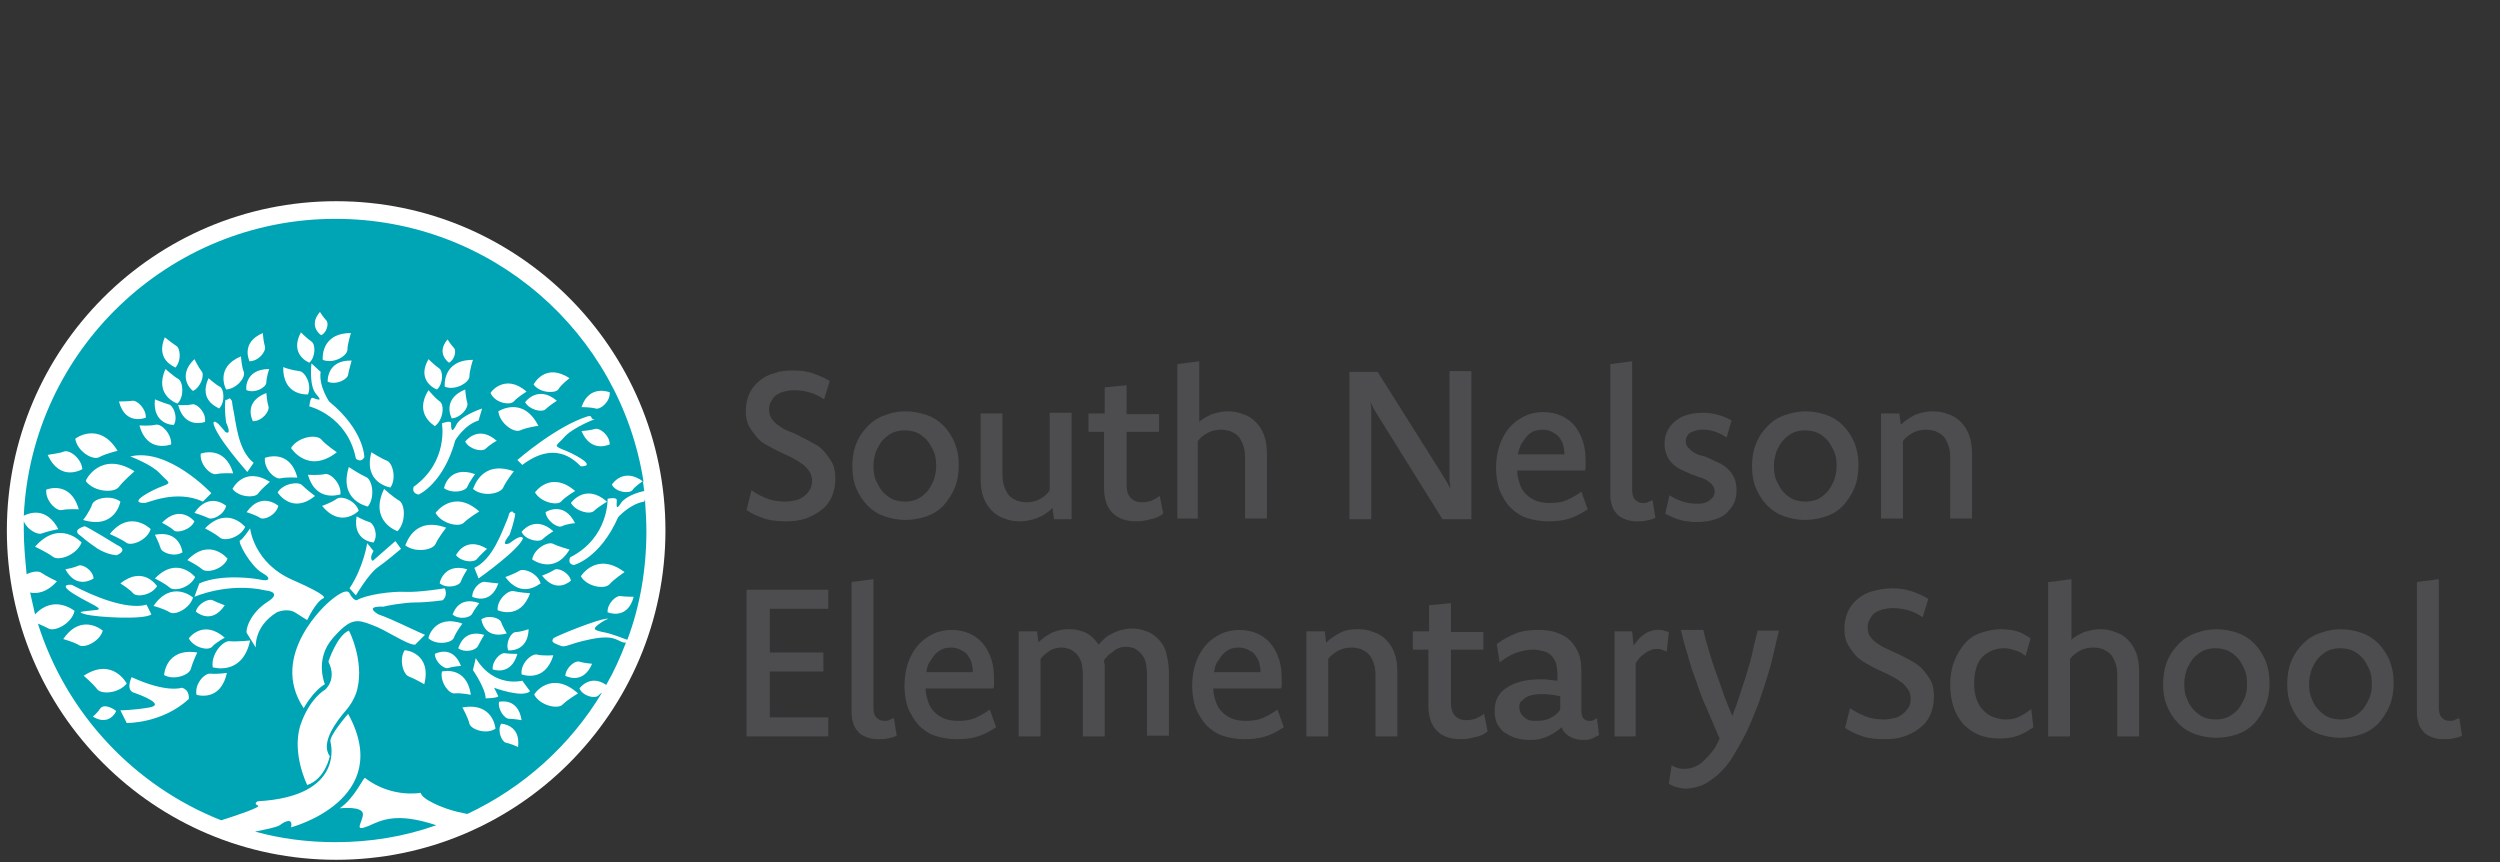
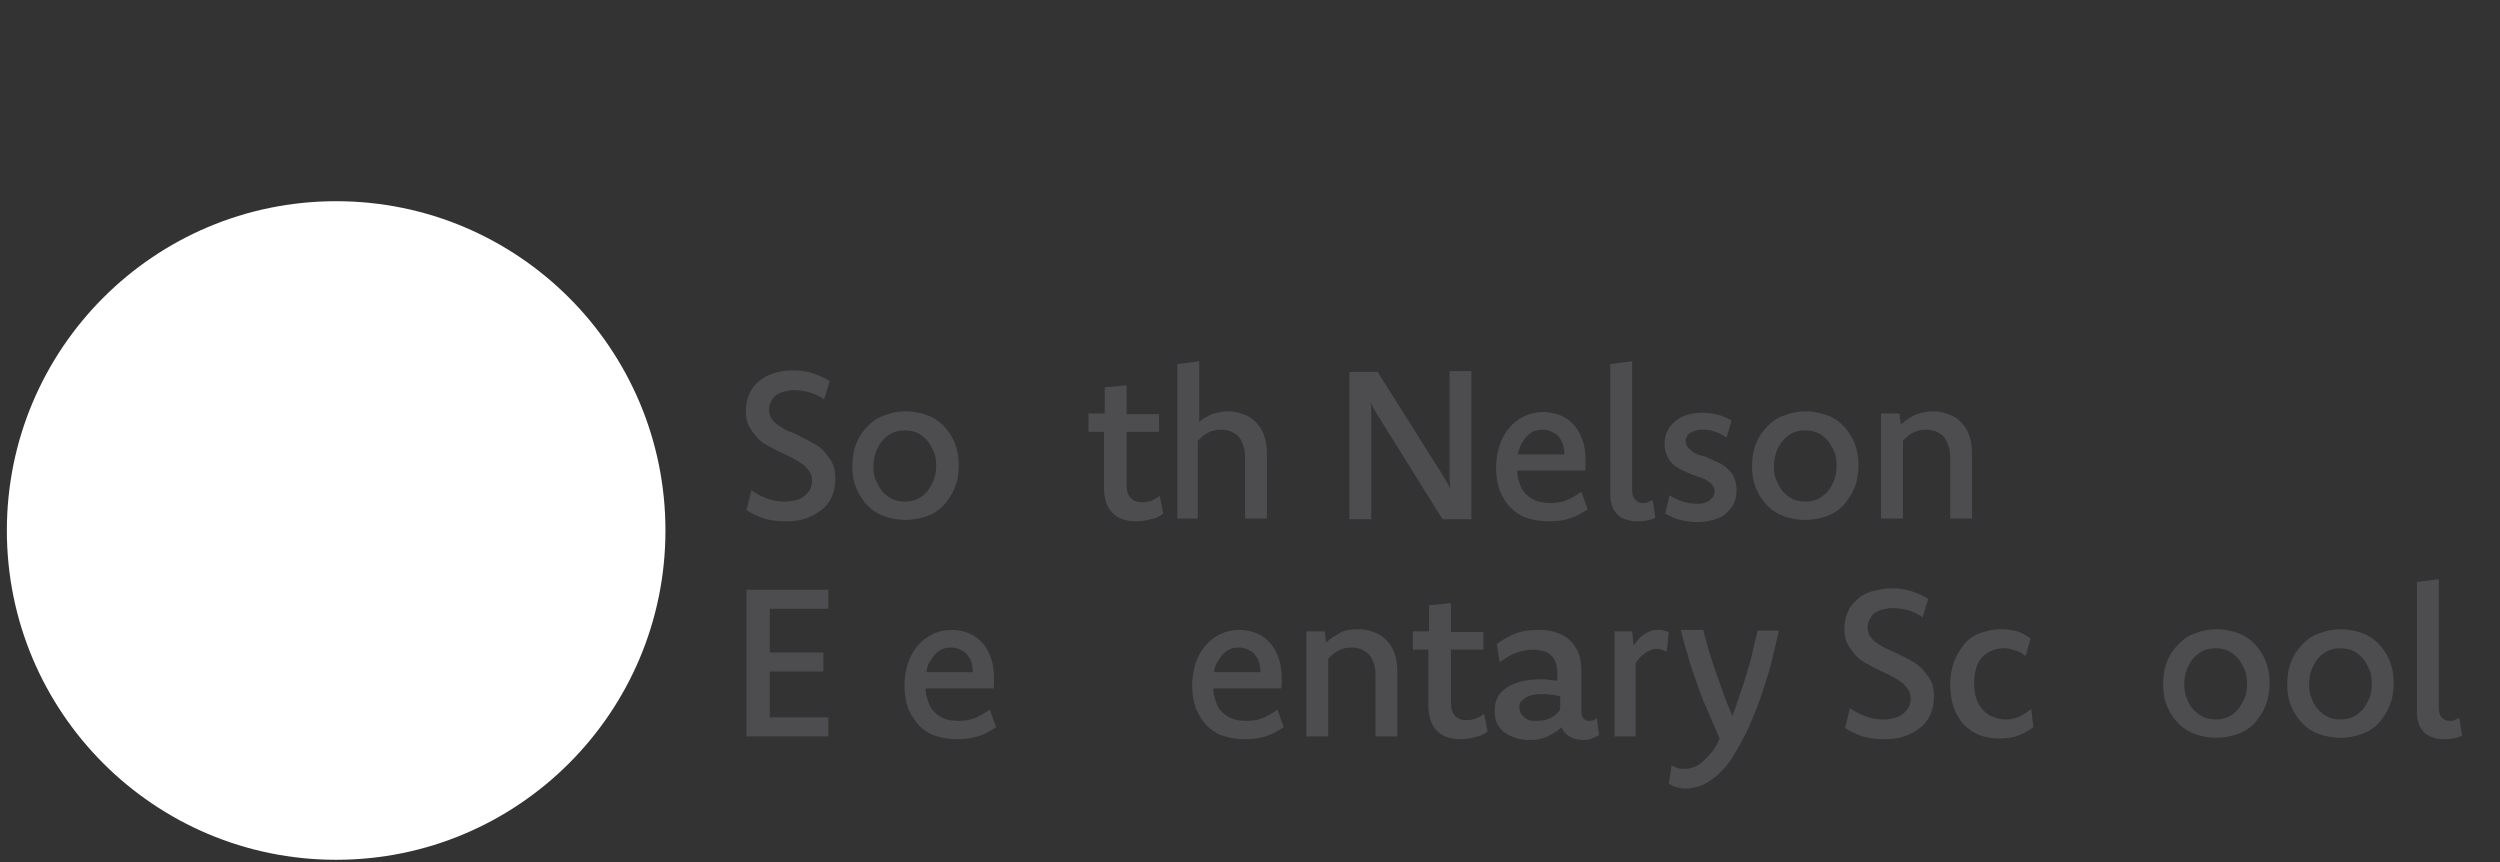
<svg xmlns="http://www.w3.org/2000/svg" width="261px" height="90px" viewBox="0 0 261 90" version="1.1">
  <rect x="0" y="0" width="261" height="90" fill="#333333" stroke="none" />
  <title>snes_logo</title>
  <desc>Created with Sketch.</desc>
  <g id="Page-1" stroke="none" stroke-width="1" fill="none" fill-rule="evenodd">
    <g id="Schools" transform="translate(-973, -1629)" fill-rule="nonzero">
      <g id="snes_logo" transform="translate(973.716, 1649.344)">
        <g id="Group" transform="translate(76.559, 16.931)" fill="#4D4D4F">
          <g transform="translate(0, 22.82)">
            <polygon id="Path" points="9.202 3.46 3.092 3.46 3.092 8.024 8.686 8.024 8.686 10.012 3.092 10.012 3.092 14.796 9.202 14.796 9.202 16.784 0.663 16.784 0.663 1.472 9.202 1.472" />
-             <path d="M13.913,13.766 C13.913,14.207 13.987,14.576 14.207,14.796 C14.428,15.017 14.649,15.164 15.017,15.164 C15.238,15.164 15.385,15.164 15.533,15.091 C15.68,15.017 15.827,14.944 16.048,14.87 L16.342,16.71 C16.048,16.858 15.753,16.931 15.385,17.005 C15.017,17.078 14.723,17.078 14.355,17.078 C13.913,17.078 13.545,17.005 13.177,16.858 C12.809,16.71 12.514,16.563 12.294,16.269 C12.073,16.048 11.852,15.68 11.778,15.312 C11.631,14.944 11.631,14.502 11.631,13.987 L11.631,0.663 L13.913,0.368 L13.913,13.766 Z" id="Path" />
            <path d="M26.722,15.827 C26.133,16.195 25.544,16.563 24.808,16.784 C24.145,17.005 23.409,17.078 22.599,17.078 C21.79,17.078 20.98,16.931 20.317,16.71 C19.655,16.49 19.066,16.048 18.624,15.606 C18.183,15.091 17.815,14.502 17.52,13.839 C17.299,13.177 17.152,12.367 17.152,11.484 C17.152,10.6 17.299,9.791 17.52,9.128 C17.741,8.466 18.109,7.803 18.551,7.288 C18.992,6.772 19.508,6.404 20.097,6.11 C20.686,5.816 21.348,5.668 22.084,5.668 C22.747,5.668 23.409,5.816 23.925,6.036 C24.44,6.257 24.955,6.625 25.323,7.067 C25.691,7.509 25.986,8.024 26.207,8.686 C26.427,9.349 26.501,10.012 26.501,10.821 C26.501,11.042 26.501,11.189 26.501,11.337 C26.501,11.484 26.501,11.631 26.427,11.778 L19.36,11.778 L19.36,11.852 C19.36,12.367 19.508,12.809 19.655,13.251 C19.802,13.692 20.023,13.987 20.317,14.281 C20.612,14.576 20.98,14.796 21.348,14.944 C21.79,15.091 22.231,15.164 22.747,15.164 C23.409,15.164 23.998,15.091 24.513,14.87 C25.029,14.649 25.544,14.355 26.059,13.987 L26.722,15.827 Z M24.293,10.085 C24.293,9.717 24.219,9.349 24.145,9.055 C24.072,8.76 23.851,8.466 23.704,8.245 C23.556,8.024 23.262,7.877 22.968,7.729 C22.673,7.582 22.379,7.509 22.011,7.509 C21.643,7.509 21.348,7.582 21.127,7.656 C20.833,7.803 20.612,7.95 20.391,8.171 C20.17,8.392 20.023,8.686 19.802,8.981 C19.581,9.275 19.508,9.643 19.434,10.085 L24.293,10.085 Z" id="Shape" />
-             <path d="M29.151,5.816 L30.991,5.816 L31.139,6.993 C31.507,6.552 32.022,6.257 32.537,5.963 C33.053,5.742 33.642,5.595 34.231,5.595 C34.599,5.595 34.893,5.595 35.187,5.668 C35.482,5.742 35.776,5.816 36.071,5.963 C36.365,6.11 36.586,6.257 36.807,6.478 C37.028,6.699 37.249,6.92 37.396,7.214 C37.617,6.993 37.838,6.772 38.058,6.552 C38.279,6.331 38.574,6.184 38.868,6.036 C39.163,5.889 39.457,5.742 39.825,5.668 C40.193,5.595 40.488,5.521 40.856,5.521 C41.371,5.521 41.886,5.595 42.402,5.816 C42.917,5.963 43.285,6.257 43.653,6.625 C44.021,6.993 44.316,7.435 44.463,8.024 C44.61,8.613 44.757,9.275 44.757,10.012 L44.757,16.71 L42.475,16.71 L42.475,10.306 C42.475,9.791 42.402,9.349 42.328,8.981 C42.181,8.613 42.034,8.318 41.813,8.098 C41.592,7.877 41.371,7.729 41.15,7.582 C40.856,7.509 40.635,7.435 40.34,7.435 C40.12,7.435 39.899,7.435 39.678,7.509 C39.457,7.582 39.236,7.656 39.089,7.803 C38.942,7.95 38.721,8.098 38.5,8.245 C38.353,8.392 38.132,8.613 37.985,8.834 C37.985,9.055 38.058,9.202 38.058,9.423 C38.058,9.643 38.058,9.864 38.058,10.085 L38.058,16.784 L35.776,16.784 L35.776,10.38 C35.776,9.864 35.703,9.423 35.629,9.055 C35.482,8.686 35.335,8.392 35.114,8.171 C34.893,7.95 34.672,7.803 34.378,7.656 C34.083,7.582 33.862,7.509 33.568,7.509 C33.2,7.509 32.758,7.582 32.39,7.803 C32.022,8.024 31.654,8.318 31.36,8.686 L31.36,16.784 L29.078,16.784 L29.078,5.816 L29.151,5.816 Z" id="Path" />
            <path d="M56.756,15.827 C56.167,16.195 55.579,16.563 54.842,16.784 C54.18,17.005 53.444,17.078 52.634,17.078 C51.824,17.078 51.014,16.931 50.352,16.71 C49.689,16.49 49.101,16.048 48.659,15.606 C48.217,15.091 47.849,14.502 47.555,13.839 C47.334,13.177 47.187,12.367 47.187,11.484 C47.187,10.6 47.334,9.791 47.555,9.128 C47.775,8.466 48.144,7.803 48.585,7.288 C49.027,6.772 49.542,6.404 50.131,6.11 C50.72,5.816 51.383,5.668 52.119,5.668 C52.781,5.668 53.444,5.816 53.959,6.036 C54.474,6.257 54.99,6.625 55.358,7.067 C55.726,7.509 56.02,8.024 56.241,8.686 C56.462,9.349 56.536,10.012 56.536,10.821 C56.536,11.042 56.536,11.189 56.536,11.337 C56.536,11.484 56.536,11.631 56.462,11.778 L49.395,11.778 L49.395,11.852 C49.395,12.367 49.542,12.809 49.689,13.251 C49.837,13.692 50.058,13.987 50.352,14.281 C50.646,14.576 51.014,14.796 51.383,14.944 C51.824,15.091 52.266,15.164 52.781,15.164 C53.444,15.164 54.033,15.091 54.548,14.87 C55.063,14.649 55.579,14.355 56.094,13.987 L56.756,15.827 Z M54.327,10.085 C54.327,9.717 54.254,9.349 54.18,9.055 C54.106,8.76 53.885,8.466 53.738,8.245 C53.591,8.024 53.297,7.877 53.002,7.729 C52.708,7.582 52.413,7.509 52.045,7.509 C51.677,7.509 51.383,7.582 51.162,7.656 C50.867,7.803 50.646,7.95 50.426,8.171 C50.205,8.392 50.058,8.686 49.837,8.981 C49.616,9.275 49.542,9.643 49.469,10.085 L54.327,10.085 Z" id="Shape" />
            <path d="M59.186,5.816 L61.026,5.816 L61.173,6.993 C61.615,6.552 62.13,6.257 62.645,5.963 C63.161,5.668 63.823,5.595 64.486,5.595 C65.075,5.595 65.59,5.668 66.105,5.889 C66.621,6.036 67.062,6.331 67.43,6.699 C67.798,7.067 68.093,7.509 68.314,8.098 C68.535,8.686 68.608,9.349 68.608,10.085 L68.608,16.784 L66.326,16.784 L66.326,10.38 C66.326,9.864 66.253,9.423 66.105,9.055 C65.958,8.686 65.811,8.392 65.59,8.171 C65.369,7.95 65.075,7.803 64.78,7.656 C64.486,7.582 64.191,7.509 63.823,7.509 C63.382,7.509 62.94,7.582 62.498,7.803 C62.057,8.024 61.689,8.318 61.394,8.686 L61.394,16.784 L59.112,16.784 L59.112,5.816 L59.186,5.816 Z" id="Path" />
            <path d="M70.228,7.656 L70.228,5.816 L71.921,5.816 L71.921,3.092 L74.203,2.871 L74.203,5.889 L77.589,5.889 L77.589,7.729 L74.203,7.729 L74.203,13.324 C74.203,13.913 74.35,14.355 74.645,14.649 C74.939,14.944 75.307,15.091 75.822,15.091 C76.19,15.091 76.485,15.017 76.779,14.944 C77.074,14.796 77.368,14.649 77.663,14.428 L78.031,16.269 C77.663,16.563 77.221,16.784 76.706,16.858 C76.19,17.005 75.749,17.078 75.233,17.078 C74.129,17.078 73.32,16.784 72.731,16.195 C72.142,15.606 71.847,14.723 71.847,13.545 L71.847,7.729 L70.228,7.729 L70.228,7.656 Z" id="Path" />
            <path d="M78.988,7.141 C79.577,6.699 80.239,6.331 80.975,6.036 C81.712,5.742 82.521,5.668 83.405,5.668 C84.067,5.668 84.73,5.742 85.245,5.963 C85.76,6.11 86.276,6.404 86.644,6.772 C87.012,7.141 87.306,7.582 87.527,8.098 C87.748,8.613 87.821,9.275 87.821,10.085 L87.821,14.134 C87.821,14.796 88.116,15.164 88.631,15.164 C88.778,15.164 88.999,15.164 89.073,15.091 C89.22,15.017 89.367,14.944 89.441,14.87 L89.662,16.637 C89.441,16.784 89.22,16.858 88.926,17.005 C88.631,17.152 88.337,17.152 87.969,17.152 C87.38,17.152 86.938,17.005 86.57,16.784 C86.202,16.563 85.908,16.269 85.76,15.827 C85.539,16.048 85.319,16.195 85.098,16.342 C84.877,16.49 84.582,16.637 84.288,16.784 C83.994,16.931 83.699,17.005 83.405,17.078 C83.11,17.152 82.742,17.152 82.374,17.152 C81.785,17.152 81.343,17.078 80.902,16.931 C80.46,16.784 80.092,16.563 79.724,16.342 C79.429,16.048 79.135,15.753 78.988,15.385 C78.841,15.017 78.767,14.576 78.767,14.134 C78.767,13.619 78.841,13.177 79.061,12.735 C79.282,12.294 79.577,11.999 80.018,11.705 C80.46,11.41 80.975,11.189 81.564,11.042 C82.153,10.895 82.889,10.821 83.625,10.821 C83.92,10.821 84.214,10.821 84.509,10.895 C84.803,10.895 85.024,10.968 85.319,10.968 L85.319,10.306 C85.319,9.864 85.245,9.423 85.171,9.128 C85.024,8.76 84.877,8.539 84.656,8.318 C84.435,8.098 84.141,7.95 83.846,7.877 C83.552,7.803 83.184,7.729 82.816,7.729 C82.153,7.729 81.491,7.877 80.902,8.098 C80.313,8.318 79.798,8.686 79.282,9.055 L78.988,7.141 Z M85.613,12.588 C85.319,12.514 85.098,12.514 84.803,12.441 C84.509,12.441 84.288,12.367 83.994,12.367 C83.552,12.367 83.184,12.367 82.816,12.441 C82.448,12.514 82.227,12.588 82.006,12.735 C81.785,12.882 81.638,13.03 81.491,13.177 C81.343,13.324 81.343,13.545 81.343,13.766 C81.343,13.987 81.417,14.207 81.491,14.355 C81.564,14.502 81.712,14.649 81.859,14.796 C82.006,14.944 82.227,15.017 82.374,15.091 C82.595,15.164 82.816,15.164 83.11,15.164 C83.699,15.164 84.141,15.091 84.582,14.87 C85.024,14.649 85.392,14.355 85.613,13.987 L85.613,12.588 L85.613,12.588 Z" id="Shape" />
            <path d="M91.281,5.816 L93.122,5.816 L93.269,7.288 C93.49,6.993 93.711,6.772 93.858,6.552 C94.079,6.331 94.3,6.184 94.52,6.036 C94.741,5.889 94.962,5.816 95.183,5.742 C95.404,5.668 95.625,5.668 95.845,5.668 C96.066,5.668 96.287,5.668 96.434,5.742 C96.582,5.816 96.802,5.816 96.95,5.889 L96.729,7.95 C96.582,7.877 96.434,7.803 96.213,7.729 C95.993,7.656 95.845,7.656 95.698,7.656 C95.551,7.656 95.33,7.656 95.183,7.729 C95.036,7.803 94.815,7.877 94.668,7.95 C94.447,8.098 94.3,8.245 94.079,8.392 C93.858,8.613 93.711,8.834 93.49,9.128 L93.49,16.784 L91.281,16.784 L91.281,5.816 Z" id="Path" />
            <path d="M108.433,5.816 C108.213,6.699 107.992,7.656 107.771,8.613 C107.55,9.57 107.256,10.527 106.961,11.41 C106.667,12.294 106.372,13.251 106.004,14.134 C105.636,15.017 105.342,15.827 104.9,16.637 C104.458,17.52 104.017,18.256 103.575,18.992 C103.133,19.729 102.618,20.244 102.103,20.759 C101.587,21.201 101.072,21.569 100.483,21.863 C99.894,22.084 99.305,22.231 98.716,22.231 C98.348,22.231 98.054,22.158 97.759,22.084 C97.465,22.011 97.17,21.863 96.95,21.716 L97.244,19.802 C97.465,19.949 97.686,20.023 97.907,20.097 C98.127,20.17 98.422,20.17 98.643,20.17 C99.011,20.17 99.305,20.097 99.673,19.949 C100.041,19.802 100.336,19.581 100.63,19.287 C100.925,18.992 101.219,18.698 101.514,18.33 C101.808,17.962 102.029,17.52 102.25,17.005 C101.808,15.974 101.366,14.944 100.925,13.913 C100.483,12.956 100.115,11.999 99.821,11.042 C99.452,10.085 99.158,9.202 98.937,8.318 C98.643,7.435 98.422,6.552 98.201,5.668 L100.557,5.668 C100.704,6.404 100.925,7.141 101.146,7.877 C101.366,8.613 101.587,9.349 101.882,10.159 C102.176,10.895 102.397,11.631 102.692,12.441 C102.986,13.251 103.28,13.913 103.575,14.649 C103.869,13.913 104.164,13.103 104.385,12.367 C104.605,11.631 104.9,10.895 105.121,10.085 C105.342,9.349 105.562,8.613 105.71,7.877 C105.857,7.141 106.078,6.404 106.225,5.742 L108.433,5.742 L108.433,5.816 Z" id="Path" />
            <path d="M115.868,13.839 C116.384,14.207 116.973,14.502 117.562,14.723 C118.15,14.944 118.813,15.017 119.402,15.017 C119.77,15.017 120.212,14.944 120.506,14.87 C120.874,14.796 121.095,14.649 121.389,14.428 C121.61,14.281 121.831,13.987 121.978,13.766 C122.126,13.545 122.199,13.177 122.199,12.882 C122.199,12.514 122.126,12.146 121.905,11.852 C121.684,11.557 121.463,11.263 121.095,11.042 C120.801,10.821 120.432,10.6 119.991,10.38 C119.549,10.159 119.181,10.012 118.739,9.791 C118.298,9.57 117.856,9.349 117.488,9.128 C117.12,8.907 116.678,8.613 116.384,8.245 C116.089,7.877 115.795,7.509 115.574,7.067 C115.353,6.625 115.279,6.11 115.279,5.521 C115.279,4.859 115.427,4.27 115.648,3.754 C115.868,3.239 116.236,2.797 116.678,2.429 C117.12,2.061 117.635,1.767 118.224,1.62 C118.813,1.472 119.475,1.325 120.212,1.325 C120.948,1.325 121.61,1.399 122.273,1.62 C122.862,1.84 123.451,2.061 124.04,2.429 L123.451,4.343 C122.935,3.975 122.42,3.754 121.905,3.607 C121.389,3.46 120.801,3.386 120.285,3.386 C119.917,3.386 119.623,3.46 119.255,3.533 C118.96,3.607 118.666,3.754 118.445,3.902 C118.224,4.049 118.077,4.27 117.93,4.564 C117.782,4.785 117.709,5.079 117.709,5.374 C117.709,5.742 117.782,6.11 118.003,6.404 C118.224,6.699 118.445,6.92 118.813,7.141 C119.107,7.361 119.549,7.582 119.917,7.729 C120.359,7.95 120.727,8.098 121.169,8.318 C121.61,8.539 122.052,8.76 122.42,8.981 C122.788,9.202 123.23,9.496 123.524,9.864 C123.819,10.232 124.113,10.6 124.334,11.042 C124.555,11.484 124.628,12.073 124.628,12.662 C124.628,13.324 124.481,13.987 124.26,14.502 C124.04,15.017 123.671,15.533 123.156,15.901 C122.715,16.269 122.126,16.563 121.537,16.784 C120.874,17.005 120.212,17.078 119.475,17.078 C118.666,17.078 117.856,17.005 117.193,16.784 C116.531,16.563 115.868,16.269 115.353,15.901 L115.868,13.839 Z" id="Path" />
            <path d="M135.008,15.827 C134.493,16.195 133.977,16.49 133.389,16.71 C132.8,16.931 132.137,17.005 131.401,17.005 C130.665,17.005 129.929,16.858 129.34,16.637 C128.677,16.342 128.162,15.974 127.72,15.533 C127.279,15.017 126.911,14.428 126.69,13.766 C126.469,13.103 126.322,12.294 126.322,11.41 C126.322,10.453 126.469,9.643 126.763,8.907 C127.058,8.171 127.426,7.582 127.867,7.067 C128.309,6.552 128.898,6.184 129.561,5.963 C130.223,5.742 130.886,5.595 131.622,5.595 C132.211,5.595 132.8,5.668 133.315,5.816 C133.83,5.963 134.272,6.257 134.714,6.552 L134.198,8.392 C133.83,8.098 133.462,7.877 133.094,7.803 C132.726,7.656 132.284,7.582 131.916,7.582 C131.548,7.582 131.107,7.656 130.738,7.803 C130.37,7.95 130.002,8.171 129.708,8.466 C129.413,8.76 129.193,9.128 129.045,9.643 C128.898,10.085 128.824,10.674 128.824,11.263 C128.824,11.852 128.898,12.367 129.045,12.809 C129.193,13.251 129.413,13.692 129.708,13.987 C130.002,14.281 130.297,14.576 130.738,14.723 C131.107,14.87 131.548,15.017 132.063,15.017 C132.652,15.017 133.094,14.944 133.536,14.723 C133.977,14.502 134.346,14.281 134.787,13.913 L135.008,15.827 Z" id="Path" />
-             <path d="M136.701,0.663 L138.983,0.368 L138.983,6.699 C139.351,6.331 139.867,6.11 140.308,5.889 C140.824,5.742 141.339,5.595 141.928,5.595 C142.517,5.595 143.032,5.668 143.547,5.889 C144.063,6.036 144.504,6.331 144.872,6.699 C145.24,7.067 145.535,7.509 145.756,8.098 C145.977,8.686 146.05,9.349 146.05,10.085 L146.05,16.784 L143.768,16.784 L143.768,10.38 C143.768,9.864 143.694,9.423 143.547,9.055 C143.4,8.686 143.253,8.392 143.032,8.171 C142.811,7.95 142.517,7.803 142.222,7.656 C141.928,7.582 141.633,7.509 141.265,7.509 C140.824,7.509 140.382,7.582 139.94,7.803 C139.498,8.024 139.13,8.318 138.836,8.686 L138.836,16.784 L136.554,16.784 L136.554,0.663 L136.701,0.663 Z" id="Path" />
            <path d="M154.148,5.595 C154.884,5.595 155.62,5.742 156.282,5.963 C156.945,6.184 157.534,6.552 158.049,7.067 C158.565,7.582 158.933,8.171 159.227,8.834 C159.521,9.57 159.669,10.306 159.669,11.189 C159.669,12.073 159.521,12.956 159.227,13.619 C158.933,14.355 158.491,14.944 158.049,15.459 C157.534,15.974 156.945,16.342 156.282,16.563 C155.62,16.784 154.884,16.931 154.074,16.931 C153.338,16.931 152.602,16.784 151.939,16.563 C151.277,16.342 150.688,15.974 150.173,15.459 C149.657,14.944 149.289,14.355 148.995,13.692 C148.7,13.03 148.553,12.22 148.553,11.337 C148.553,10.453 148.7,9.57 148.995,8.907 C149.289,8.171 149.731,7.582 150.246,7.067 C150.761,6.552 151.35,6.184 152.086,5.963 C152.602,5.742 153.338,5.595 154.148,5.595 Z M154,7.582 C153.559,7.582 153.191,7.656 152.823,7.803 C152.455,7.95 152.086,8.245 151.792,8.539 C151.498,8.834 151.277,9.275 151.056,9.717 C150.909,10.159 150.761,10.674 150.761,11.263 C150.761,11.925 150.835,12.441 151.056,12.882 C151.203,13.324 151.498,13.766 151.792,14.06 C152.086,14.355 152.455,14.649 152.823,14.796 C153.191,14.944 153.632,15.017 154.074,15.017 C154.516,15.017 154.884,14.944 155.252,14.796 C155.62,14.649 155.988,14.355 156.282,14.06 C156.577,13.766 156.798,13.324 157.019,12.882 C157.239,12.441 157.313,11.925 157.313,11.337 C157.313,10.674 157.239,10.159 157.019,9.717 C156.798,9.275 156.577,8.834 156.282,8.539 C155.988,8.245 155.62,7.95 155.252,7.803 C154.884,7.656 154.442,7.582 154,7.582 Z" id="Shape" />
            <path d="M167.104,5.595 C167.84,5.595 168.576,5.742 169.239,5.963 C169.901,6.184 170.49,6.552 171.005,7.067 C171.521,7.582 171.889,8.171 172.183,8.834 C172.478,9.57 172.625,10.306 172.625,11.189 C172.625,12.073 172.478,12.956 172.183,13.619 C171.889,14.355 171.447,14.944 171.005,15.459 C170.49,15.974 169.901,16.342 169.239,16.563 C168.576,16.784 167.84,16.931 167.03,16.931 C166.294,16.931 165.558,16.784 164.895,16.563 C164.233,16.342 163.644,15.974 163.129,15.459 C162.613,14.944 162.245,14.355 161.951,13.692 C161.656,13.03 161.509,12.22 161.509,11.337 C161.509,10.453 161.656,9.57 161.951,8.907 C162.245,8.171 162.687,7.582 163.202,7.067 C163.717,6.552 164.306,6.184 165.043,5.963 C165.631,5.742 166.368,5.595 167.104,5.595 Z M167.03,7.582 C166.588,7.582 166.22,7.656 165.852,7.803 C165.484,7.95 165.116,8.245 164.822,8.539 C164.527,8.834 164.306,9.275 164.086,9.717 C163.938,10.159 163.791,10.674 163.791,11.263 C163.791,11.925 163.865,12.441 164.086,12.882 C164.233,13.324 164.527,13.766 164.822,14.06 C165.116,14.355 165.484,14.649 165.852,14.796 C166.22,14.944 166.662,15.017 167.104,15.017 C167.545,15.017 167.913,14.944 168.282,14.796 C168.65,14.649 169.018,14.355 169.312,14.06 C169.607,13.766 169.827,13.324 170.048,12.882 C170.269,12.441 170.343,11.925 170.343,11.337 C170.343,10.674 170.269,10.159 170.048,9.717 C169.827,9.275 169.607,8.834 169.312,8.539 C169.018,8.245 168.65,7.95 168.282,7.803 C167.913,7.656 167.472,7.582 167.03,7.582 Z" id="Shape" />
            <path d="M177.336,13.766 C177.336,14.207 177.41,14.576 177.631,14.796 C177.851,15.017 178.072,15.164 178.44,15.164 C178.661,15.164 178.808,15.164 178.956,15.091 C179.103,15.017 179.25,14.944 179.471,14.87 L179.765,16.71 C179.471,16.858 179.176,16.931 178.808,17.005 C178.44,17.078 178.146,17.078 177.778,17.078 C177.336,17.078 176.968,17.005 176.6,16.858 C176.232,16.71 175.937,16.563 175.717,16.269 C175.496,16.048 175.275,15.68 175.201,15.312 C175.054,14.944 175.054,14.502 175.054,13.987 L175.054,0.663 L177.336,0.368 L177.336,13.766 Z" id="Path" />
          </g>
          <g>
            <path d="M1.178,13.913 C1.693,14.281 2.282,14.576 2.871,14.796 C3.46,15.017 4.122,15.091 4.711,15.091 C5.079,15.091 5.521,15.017 5.816,14.944 C6.184,14.87 6.404,14.723 6.699,14.502 C6.92,14.355 7.141,14.06 7.288,13.839 C7.435,13.545 7.509,13.251 7.509,12.956 C7.509,12.588 7.435,12.22 7.214,11.925 C6.993,11.631 6.772,11.337 6.404,11.116 C6.11,10.895 5.742,10.674 5.3,10.453 C4.859,10.232 4.49,10.085 4.049,9.864 C3.607,9.643 3.165,9.423 2.797,9.202 C2.356,8.981 1.988,8.686 1.693,8.318 C1.399,7.95 1.104,7.582 0.883,7.141 C0.663,6.699 0.589,6.184 0.589,5.595 C0.589,4.932 0.736,4.343 0.957,3.828 C1.178,3.313 1.546,2.871 1.988,2.503 C2.429,2.135 2.945,1.84 3.533,1.693 C4.122,1.472 4.785,1.399 5.521,1.399 C6.257,1.399 6.92,1.472 7.582,1.693 C8.171,1.914 8.76,2.135 9.349,2.503 L8.76,4.417 C8.245,4.049 7.729,3.828 7.214,3.681 C6.699,3.533 6.184,3.46 5.595,3.46 C5.227,3.46 4.932,3.533 4.564,3.607 C4.27,3.681 3.975,3.828 3.754,3.975 C3.533,4.122 3.386,4.343 3.239,4.638 C3.092,4.859 3.018,5.153 3.018,5.447 C3.018,5.816 3.092,6.184 3.313,6.478 C3.533,6.772 3.754,6.993 4.122,7.214 C4.417,7.435 4.785,7.656 5.227,7.803 C5.668,7.95 6.036,8.171 6.478,8.392 C6.92,8.613 7.361,8.834 7.729,9.055 C8.171,9.275 8.539,9.57 8.834,9.938 C9.128,10.306 9.423,10.674 9.643,11.116 C9.864,11.557 9.938,12.146 9.938,12.735 C9.938,13.398 9.791,14.06 9.57,14.576 C9.349,15.091 8.981,15.606 8.466,15.974 C8.024,16.342 7.435,16.637 6.846,16.858 C6.184,17.078 5.521,17.152 4.785,17.152 C3.975,17.152 3.165,17.078 2.503,16.858 C1.84,16.637 1.178,16.342 0.663,15.974 L1.178,13.913 Z" id="Path" />
            <path d="M17.299,5.668 C18.035,5.668 18.772,5.816 19.434,6.036 C20.097,6.257 20.686,6.625 21.201,7.141 C21.716,7.656 22.084,8.245 22.379,8.907 C22.673,9.643 22.82,10.38 22.82,11.263 C22.82,12.146 22.673,13.03 22.379,13.692 C22.084,14.428 21.643,15.017 21.201,15.533 C20.686,16.048 20.097,16.416 19.434,16.637 C18.772,16.858 18.035,17.005 17.226,17.005 C16.49,17.005 15.753,16.858 15.091,16.637 C14.428,16.416 13.839,16.048 13.324,15.533 C12.809,15.017 12.441,14.428 12.146,13.766 C11.852,13.103 11.705,12.294 11.705,11.41 C11.705,10.527 11.852,9.643 12.146,8.981 C12.441,8.245 12.882,7.656 13.398,7.141 C13.913,6.625 14.502,6.257 15.238,6.036 C15.753,5.816 16.49,5.668 17.299,5.668 Z M17.152,7.656 C16.71,7.656 16.342,7.729 15.974,7.877 C15.606,8.024 15.238,8.318 14.944,8.613 C14.649,8.907 14.428,9.349 14.207,9.791 C14.06,10.232 13.913,10.748 13.913,11.337 C13.913,11.999 13.987,12.514 14.207,12.956 C14.428,13.398 14.649,13.839 14.944,14.134 C15.238,14.428 15.606,14.723 15.974,14.87 C16.342,15.017 16.784,15.091 17.226,15.091 C17.667,15.091 18.035,15.017 18.403,14.87 C18.772,14.723 19.14,14.428 19.434,14.134 C19.729,13.839 19.949,13.398 20.17,12.956 C20.317,12.514 20.465,11.999 20.465,11.41 C20.465,10.748 20.391,10.232 20.17,9.791 C19.949,9.349 19.729,8.907 19.434,8.613 C19.14,8.318 18.772,8.024 18.403,7.877 C18.035,7.729 17.594,7.656 17.152,7.656 Z" id="Shape" />
-             <path d="M34.599,16.931 L32.758,16.931 L32.611,15.753 C32.169,16.195 31.654,16.563 31.065,16.784 C30.476,17.005 29.887,17.152 29.225,17.152 C28.636,17.152 28.121,17.078 27.605,16.858 C27.09,16.71 26.648,16.416 26.28,16.048 C25.912,15.68 25.618,15.238 25.397,14.649 C25.176,14.06 25.102,13.398 25.102,12.662 L25.102,5.889 L27.384,5.889 L27.384,12.294 C27.384,12.809 27.458,13.251 27.605,13.619 C27.752,13.987 27.9,14.281 28.121,14.502 C28.341,14.723 28.636,14.87 28.93,15.017 C29.225,15.091 29.519,15.164 29.887,15.164 C30.329,15.164 30.771,15.091 31.212,14.87 C31.654,14.649 32.022,14.355 32.317,13.913 L32.317,5.816 L34.599,5.816 L34.599,16.931 L34.599,16.931 Z" id="Path" />
            <path d="M36.365,7.729 L36.365,5.889 L38.058,5.889 L38.058,3.165 L40.34,2.945 L40.34,5.963 L43.727,5.963 L43.727,7.803 L40.34,7.803 L40.34,13.398 C40.34,13.987 40.488,14.428 40.782,14.723 C41.077,15.017 41.445,15.164 41.96,15.164 C42.328,15.164 42.622,15.091 42.917,15.017 C43.211,14.87 43.506,14.723 43.8,14.502 L44.168,16.342 C43.8,16.637 43.359,16.858 42.843,16.931 C42.328,17.078 41.886,17.152 41.371,17.152 C40.267,17.152 39.457,16.858 38.868,16.269 C38.279,15.68 37.985,14.796 37.985,13.619 L37.985,7.803 L36.365,7.803 L36.365,7.729 Z" id="Path" />
            <path d="M45.641,0.736 L47.923,0.442 L47.923,6.772 C48.291,6.404 48.806,6.184 49.248,5.963 C49.763,5.816 50.278,5.668 50.867,5.668 C51.456,5.668 51.971,5.742 52.487,5.963 C53.002,6.11 53.444,6.404 53.812,6.772 C54.18,7.141 54.474,7.582 54.695,8.171 C54.916,8.76 54.99,9.423 54.99,10.159 L54.99,16.858 L52.708,16.858 L52.708,10.453 C52.708,9.938 52.634,9.496 52.487,9.128 C52.34,8.76 52.192,8.466 51.971,8.245 C51.751,8.024 51.456,7.877 51.162,7.729 C50.867,7.656 50.573,7.582 50.205,7.582 C49.763,7.582 49.321,7.656 48.88,7.877 C48.438,8.098 48.07,8.392 47.775,8.76 L47.775,16.858 L45.641,16.858 L45.641,0.736 Z" id="Path" />
            <path d="M76.264,16.931 L73.32,16.931 L66.621,6.184 C66.473,5.963 66.326,5.668 66.179,5.447 C66.032,5.227 65.958,5.006 65.811,4.711 C65.811,4.932 65.885,5.153 65.885,5.447 C65.885,5.668 65.885,5.963 65.885,6.184 L65.885,16.931 L63.602,16.931 L63.602,1.546 L66.547,1.546 L73.32,12.294 C73.467,12.514 73.614,12.809 73.761,13.03 C73.908,13.251 73.982,13.471 74.129,13.692 C74.129,13.471 74.129,13.251 74.056,12.956 C74.056,12.735 74.056,12.514 74.056,12.22 L74.056,1.472 L76.338,1.472 L76.338,16.931 L76.264,16.931 Z" id="Path" />
            <path d="M88.484,15.901 C87.895,16.269 87.306,16.637 86.57,16.858 C85.908,17.078 85.171,17.152 84.362,17.152 C83.552,17.152 82.742,17.005 82.08,16.784 C81.417,16.563 80.828,16.121 80.386,15.68 C79.945,15.238 79.577,14.576 79.282,13.913 C79.061,13.251 78.914,12.441 78.914,11.557 C78.914,10.674 79.061,9.864 79.282,9.202 C79.503,8.539 79.871,7.877 80.313,7.361 C80.755,6.846 81.27,6.478 81.859,6.184 C82.448,5.889 83.11,5.742 83.846,5.742 C84.509,5.742 85.171,5.889 85.687,6.11 C86.202,6.331 86.717,6.699 87.085,7.141 C87.453,7.582 87.748,8.098 87.969,8.76 C88.19,9.423 88.263,10.085 88.263,10.895 C88.263,11.116 88.263,11.263 88.263,11.41 C88.263,11.557 88.263,11.705 88.19,11.852 L81.123,11.852 L81.123,11.925 C81.123,12.441 81.27,12.882 81.417,13.324 C81.564,13.766 81.785,14.06 82.08,14.355 C82.374,14.649 82.742,14.87 83.11,15.017 C83.552,15.164 83.994,15.238 84.509,15.238 C85.171,15.238 85.76,15.164 86.276,14.944 C86.791,14.723 87.306,14.428 87.821,14.06 L88.484,15.901 Z M86.055,10.159 C86.055,9.791 85.981,9.423 85.908,9.128 C85.834,8.834 85.613,8.539 85.466,8.318 C85.245,8.098 85.024,7.95 84.73,7.803 C84.435,7.656 84.141,7.582 83.773,7.582 C83.405,7.582 83.11,7.656 82.889,7.729 C82.669,7.803 82.374,8.024 82.153,8.245 C81.932,8.466 81.785,8.76 81.564,9.055 C81.417,9.349 81.27,9.717 81.196,10.159 L86.055,10.159 Z" id="Shape" />
            <path d="M93.122,13.839 C93.122,14.281 93.195,14.649 93.416,14.87 C93.637,15.091 93.858,15.238 94.226,15.238 C94.447,15.238 94.594,15.238 94.741,15.164 C94.888,15.091 95.036,15.017 95.256,14.944 L95.551,16.784 C95.256,16.931 94.962,17.005 94.594,17.078 C94.226,17.152 93.931,17.152 93.563,17.152 C93.122,17.152 92.754,17.078 92.386,16.931 C92.017,16.784 91.723,16.637 91.502,16.342 C91.281,16.121 91.06,15.753 90.987,15.385 C90.84,15.017 90.84,14.576 90.84,14.06 L90.84,0.736 L93.122,0.442 L93.122,13.839 Z" id="Path" />
            <path d="M97.023,14.428 C97.465,14.723 97.907,14.944 98.422,15.091 C98.864,15.238 99.379,15.312 99.821,15.312 C100.115,15.312 100.409,15.312 100.63,15.238 C100.851,15.164 101.072,15.091 101.219,14.944 C101.366,14.796 101.514,14.723 101.587,14.576 C101.661,14.428 101.735,14.281 101.735,14.06 C101.735,13.766 101.661,13.545 101.514,13.398 C101.366,13.177 101.146,13.03 100.925,12.882 C100.704,12.735 100.409,12.588 100.041,12.514 C99.747,12.367 99.379,12.294 99.084,12.146 C98.79,11.999 98.422,11.852 98.127,11.705 C97.833,11.557 97.539,11.337 97.318,11.116 C97.097,10.895 96.876,10.6 96.729,10.232 C96.582,9.864 96.508,9.496 96.508,9.055 C96.508,8.539 96.582,8.171 96.802,7.729 C97.023,7.288 97.244,6.993 97.612,6.699 C97.98,6.404 98.348,6.184 98.864,6.036 C99.379,5.889 99.894,5.816 100.483,5.816 C101.072,5.816 101.587,5.889 102.103,6.036 C102.618,6.184 103.133,6.404 103.501,6.625 L102.986,8.392 C102.618,8.171 102.25,7.95 101.808,7.803 C101.366,7.656 100.998,7.582 100.557,7.582 C100.262,7.582 100.041,7.582 99.821,7.656 C99.6,7.729 99.379,7.803 99.232,7.877 C99.084,7.95 98.937,8.098 98.864,8.245 C98.79,8.392 98.716,8.539 98.716,8.76 C98.716,9.055 98.79,9.275 98.937,9.423 C99.084,9.57 99.305,9.791 99.526,9.938 C99.747,10.085 100.041,10.232 100.409,10.306 C100.778,10.38 101.072,10.527 101.366,10.674 C101.661,10.821 102.029,10.968 102.323,11.116 C102.618,11.263 102.912,11.484 103.207,11.778 C103.428,11.999 103.648,12.294 103.796,12.662 C103.943,13.03 104.017,13.398 104.017,13.913 C104.017,14.428 103.943,14.87 103.722,15.312 C103.501,15.753 103.207,16.048 102.912,16.342 C102.618,16.637 102.103,16.858 101.587,17.005 C101.072,17.152 100.483,17.226 99.894,17.226 C99.6,17.226 99.305,17.226 99.011,17.152 C98.716,17.152 98.422,17.078 98.127,17.005 C97.833,16.931 97.612,16.858 97.318,16.71 C97.023,16.563 96.802,16.49 96.582,16.342 L97.023,14.428 Z" id="Path" />
            <path d="M111.231,5.668 C111.967,5.668 112.703,5.816 113.366,6.036 C114.028,6.257 114.617,6.625 115.132,7.141 C115.648,7.656 116.016,8.245 116.31,8.907 C116.605,9.643 116.752,10.38 116.752,11.263 C116.752,12.146 116.605,13.03 116.31,13.692 C116.016,14.428 115.574,15.017 115.132,15.533 C114.617,16.048 114.028,16.416 113.366,16.637 C112.703,16.858 111.967,17.005 111.157,17.005 C110.421,17.005 109.685,16.858 109.022,16.637 C108.36,16.416 107.771,16.048 107.256,15.533 C106.74,15.017 106.372,14.428 106.078,13.766 C105.783,13.103 105.636,12.294 105.636,11.41 C105.636,10.527 105.783,9.643 106.078,8.981 C106.372,8.245 106.814,7.656 107.329,7.141 C107.844,6.625 108.433,6.257 109.17,6.036 C109.758,5.816 110.495,5.668 111.231,5.668 Z M111.157,7.656 C110.715,7.656 110.347,7.729 109.979,7.877 C109.611,8.024 109.243,8.318 108.949,8.613 C108.654,8.907 108.433,9.349 108.213,9.791 C108.065,10.232 107.918,10.748 107.918,11.337 C107.918,11.999 107.992,12.514 108.213,12.956 C108.433,13.398 108.654,13.839 108.949,14.134 C109.243,14.428 109.611,14.723 109.979,14.87 C110.347,15.017 110.789,15.091 111.231,15.091 C111.672,15.091 112.04,15.017 112.409,14.87 C112.777,14.723 113.145,14.428 113.439,14.134 C113.734,13.839 113.954,13.398 114.175,12.956 C114.323,12.514 114.47,11.999 114.47,11.41 C114.47,10.748 114.396,10.232 114.175,9.791 C113.954,9.349 113.734,8.907 113.439,8.613 C113.145,8.318 112.777,8.024 112.409,7.877 C112.04,7.729 111.599,7.656 111.157,7.656 Z" id="Shape" />
            <path d="M119.181,5.889 L121.021,5.889 L121.169,7.067 C121.61,6.625 122.126,6.331 122.641,6.036 C123.23,5.816 123.819,5.668 124.481,5.668 C125.07,5.668 125.585,5.742 126.101,5.963 C126.616,6.11 127.058,6.404 127.426,6.772 C127.794,7.141 128.088,7.582 128.309,8.171 C128.53,8.76 128.604,9.423 128.604,10.159 L128.604,16.858 L126.322,16.858 L126.322,10.453 C126.322,9.938 126.248,9.496 126.101,9.128 C125.954,8.76 125.806,8.466 125.585,8.245 C125.365,8.024 125.07,7.877 124.776,7.729 C124.481,7.656 124.187,7.582 123.819,7.582 C123.377,7.582 122.935,7.656 122.494,7.877 C122.052,8.098 121.684,8.392 121.389,8.76 L121.389,16.858 L119.107,16.858 L119.107,5.889 L119.181,5.889 Z" id="Path" />
          </g>
        </g>
        <g id="Group">
          <circle id="Oval" fill="#FFFFFF" cx="34.378" cy="35.04" r="34.378" />
-           <path d="M66.547,32.022 C65.075,32.243 63.823,33.642 63.823,33.642 C61.909,37.985 59.186,38.647 59.186,38.647 C58.45,38.5 58.818,37.838 58.818,37.838 C62.866,35.776 62.719,31.728 62.719,31.728 C62.719,31.728 63.676,31.507 63.676,31.875 C63.676,32.243 63.529,33.126 64.118,32.169 C64.559,31.507 65.811,31.065 66.547,30.918 C66.473,30.55 66.473,30.255 66.4,29.887 C66.4,29.887 65.59,30.403 65.296,30.844 C64.928,31.212 63.602,31.065 63.161,30.255 C63.161,30.255 64.339,28.341 66.473,29.961 C64.044,14.355 50.573,2.503 34.304,2.503 C16.858,2.503 2.576,16.269 1.767,33.494 C2.356,33.2 4.122,32.537 5.374,34.893 C5.374,34.893 4.27,35.114 3.681,35.335 C3.239,35.556 2.135,34.967 1.767,34.083 C1.767,34.378 1.767,34.672 1.767,34.967 C1.767,36.513 1.914,38.058 2.061,39.604 C2.65,39.31 3.313,39.236 3.607,39.457 C4.122,39.825 5.227,40.34 5.227,40.34 C4.196,41.518 3.165,41.666 2.429,41.518 C2.576,42.254 2.797,43.064 2.945,43.8 C4.932,41.666 7.067,43.432 7.067,43.432 C6.772,44.757 5.006,45.641 4.343,45.273 C4.049,45.125 3.607,44.905 3.239,44.757 C6.184,54.106 13.251,61.689 22.379,65.296 C23.998,64.78 26.648,63.897 26.207,63.75 C25.691,63.529 26.207,63.308 26.207,63.308 C35.408,62.793 33.789,57.124 33.789,57.124 C33.568,56.536 35.629,54.18 35.629,54.18 C40.561,63.161 29.666,66.032 29.666,66.032 C29.887,65.075 29.151,65.296 28.489,65.811 C28.121,66.032 27.016,66.253 25.912,66.473 C28.562,67.21 31.36,67.578 34.304,67.578 C37.985,67.578 41.518,66.989 44.831,65.811 C40.635,64.412 39.089,65.296 37.764,65.885 C36.144,66.547 37.101,65.59 37.175,64.707 C37.249,63.75 34.746,64.044 34.746,64.044 C36.365,62.94 37.249,60.732 37.396,60.879 C40.193,63.014 43.211,62.425 43.211,62.425 C43.285,63.087 45.493,64.044 47.039,64.412 C47.407,64.486 47.702,64.559 48.07,64.633 C53.885,61.909 58.818,57.493 62.13,51.971 C61.983,52.045 61.836,52.192 61.762,52.266 C61.394,52.634 60.143,52.34 59.775,51.53 C59.775,51.53 60.879,49.984 62.572,51.162 C63.382,49.763 64.044,48.291 64.633,46.745 C64.559,46.745 64.486,46.745 64.486,46.745 C63.75,46.671 63.602,45.862 61.026,46.377 C58.45,46.892 58.376,47.334 57.713,47.039 C56.977,46.745 56.83,46.671 57.051,46.303 C57.124,46.156 61.909,44.168 62.793,44.242 C62.793,44.242 62.13,44.536 61.689,44.905 C61.247,45.273 61.173,45.42 62.204,45.641 C63.161,45.788 64.486,46.377 64.78,46.45 C66.105,42.917 66.768,39.089 66.768,35.114 C66.768,34.01 66.694,32.905 66.621,31.801 L66.547,32.022 Z M54.842,38.058 C55.063,36.881 56.536,36.144 57.051,36.439 C57.64,36.733 58.744,37.028 58.744,37.028 C57.124,39.752 54.842,38.058 54.842,38.058 Z M58.008,26.575 C59.038,26.943 61.762,28.341 59.922,28.341 C59.112,27.532 57.124,25.691 53.812,28.194 L53.297,27.679 C53.297,27.679 57.345,24.145 60.658,23.115 C61.247,22.968 60.805,23.483 61.394,23.409 C61.394,23.409 59.259,24.219 58.302,25.176 C57.419,26.207 56.977,26.133 58.008,26.575 Z M49.248,40.046 L48.806,38.942 C50.72,38.058 51.677,35.187 52.192,34.01 C52.487,33.347 52.34,33.421 52.487,33.2 C52.634,33.053 52.708,33.053 52.781,33.053 C52.928,33.274 53.076,33.274 53.076,33.274 C53.002,34.083 52.487,35.482 52.487,35.482 C51.383,36.881 52.487,36.365 52.487,36.365 C53.076,35.924 53.297,35.776 53.665,35.703 C53.812,35.703 53.885,35.85 53.885,35.85 C53.517,37.028 49.248,40.046 49.248,40.046 Z M51.309,40.561 C50.499,42.917 48.585,41.96 48.585,41.96 C48.585,41.077 49.469,40.267 49.984,40.414 C50.426,40.488 51.309,40.561 51.309,40.561 Z M53.738,35.187 C53.738,35.187 55.063,33.347 57.051,35.114 C57.051,35.114 56.241,35.629 55.873,35.997 C55.431,36.292 54.106,35.997 53.738,35.187 Z M55.137,31.065 C55.137,31.065 56.756,28.709 59.333,30.918 C59.333,30.918 58.302,31.507 57.861,32.022 C57.419,32.464 55.726,32.096 55.137,31.065 Z M53.591,24.587 C52.928,24.882 51.456,23.851 51.309,22.599 C51.309,22.599 53.885,20.906 55.505,24.145 C55.505,24.072 54.254,24.293 53.591,24.587 Z M52.928,28.857 C52.928,28.857 52.119,29.887 51.824,30.55 C51.53,31.212 49.689,31.58 48.659,30.697 C48.732,30.771 49.395,27.605 52.928,28.857 Z M49.984,26.501 C49.616,26.869 48.291,26.575 47.849,25.765 C47.849,25.765 49.174,23.925 51.162,25.691 C51.162,25.618 50.352,26.133 49.984,26.501 Z M48.88,29.151 C48.88,29.151 48.291,29.961 48.07,30.476 C47.849,30.991 46.45,31.212 45.641,30.623 C45.641,30.55 46.156,28.194 48.88,29.151 Z M49.321,33.053 C49.321,33.053 48.217,33.715 47.702,34.231 C47.187,34.746 45.346,34.304 44.757,33.2 C44.757,33.2 46.598,30.623 49.321,33.053 Z M50.131,36.954 C50.131,36.954 49.395,37.617 49.101,37.985 C48.806,38.426 47.481,38.353 46.892,37.617 C46.892,37.617 47.849,35.556 50.131,36.954 Z M48.07,39.089 C48.07,39.089 47.555,39.899 47.407,40.34 C47.26,40.856 45.935,41.15 45.199,40.561 C45.125,40.635 45.567,38.353 48.07,39.089 Z M49.321,42.622 C49.321,42.622 48.806,43.285 48.585,43.727 C48.364,44.168 47.187,44.389 46.524,43.8 C46.598,43.8 47.039,41.813 49.321,42.622 Z M49.837,45.935 C49.837,45.935 49.395,46.671 49.174,47.113 C48.953,47.555 47.849,47.849 47.113,47.334 C47.187,47.334 47.555,45.273 49.837,45.935 Z M49.542,44.316 C50.278,43.8 51.456,44.168 51.603,44.61 C51.751,45.052 52.192,45.788 52.192,45.788 C49.763,46.45 49.542,44.316 49.542,44.316 Z M51.971,47.849 C52.413,47.923 53.297,47.923 53.297,47.923 C52.634,50.278 50.72,49.542 50.72,49.542 C50.646,48.659 51.53,47.775 51.971,47.849 Z M52.34,47.555 C52.045,46.745 52.634,45.641 53.149,45.641 C53.591,45.641 54.474,45.346 54.474,45.346 C54.401,47.775 52.34,47.555 52.34,47.555 Z M51.235,43.359 C51.162,42.254 52.34,41.224 52.928,41.371 C53.517,41.518 54.622,41.592 54.622,41.592 C53.591,44.463 51.235,43.359 51.235,43.359 Z M52.045,39.899 C52.045,39.899 53.076,39.531 53.517,39.236 C54.033,38.942 55.431,39.531 55.726,40.561 C55.726,40.488 53.812,42.328 52.045,39.899 Z M57.934,34.599 C57.493,34.819 56.315,34.01 56.241,33.126 C56.241,33.126 58.155,31.875 59.333,34.304 C59.333,34.231 58.376,34.378 57.934,34.599 Z M61.32,32.979 C60.879,33.421 59.406,33.053 58.891,32.169 C58.891,32.169 60.363,30.035 62.645,32.022 C62.719,32.022 61.762,32.537 61.32,32.979 Z M59.995,24.661 C59.995,24.661 60.952,24.587 61.394,24.44 C61.909,24.293 62.94,25.102 62.94,26.059 C63.014,25.986 61.026,27.09 59.995,24.661 Z M62.94,20.612 C63.014,21.569 61.983,22.452 61.468,22.305 C60.952,22.158 59.995,22.158 59.995,22.158 C60.805,19.729 62.94,20.612 62.94,20.612 Z M58.744,19.14 C58.744,19.14 57.861,19.802 57.566,20.317 C57.198,20.759 55.652,20.686 54.99,19.802 C54.99,19.802 56.167,17.447 58.744,19.14 Z M57.419,21.495 C57.419,21.495 56.609,22.011 56.241,22.379 C55.873,22.747 54.548,22.452 54.106,21.643 C54.106,21.643 55.431,19.802 57.419,21.495 Z M54.254,20.538 C54.254,20.538 53.297,21.127 52.928,21.569 C52.487,22.011 50.941,21.716 50.499,20.686 C50.426,20.686 51.971,18.551 54.254,20.538 Z M45.714,20.023 C45.714,20.023 45.42,17.226 48.659,17.226 C48.659,17.226 48.291,18.33 48.291,18.992 C48.217,19.655 46.745,20.465 45.714,20.023 Z M46.45,23.336 C46.45,23.336 45.346,21.348 47.849,20.317 C47.849,20.317 47.923,21.274 48.07,21.716 C48.217,22.231 47.407,23.262 46.45,23.336 Z M46.009,15.091 C46.009,15.091 46.377,15.68 46.671,15.974 C46.966,16.269 46.745,17.226 46.156,17.52 C46.156,17.52 44.757,16.563 46.009,15.091 Z M44.021,17.152 C44.021,17.152 44.684,17.815 45.125,18.109 C45.567,18.403 45.567,19.729 44.905,20.317 C44.831,20.317 42.696,19.434 44.021,17.152 Z M44.021,20.391 C44.021,20.391 44.684,21.201 45.199,21.569 C45.714,21.937 45.567,23.483 44.684,24.145 C44.757,24.145 42.402,22.968 44.021,20.391 Z M42.475,30.476 C46.156,27.826 45.42,23.851 45.42,23.851 C45.42,23.851 46.377,23.483 46.377,23.851 C46.377,24.219 46.377,25.102 46.892,24.072 C47.334,23.041 49.616,22.305 49.616,22.305 L49.248,23.556 C47.775,23.998 46.818,25.618 46.818,25.618 C45.567,30.182 42.991,31.286 42.991,31.286 C42.181,31.139 42.475,30.476 42.475,30.476 Z M45.862,34.746 C45.862,34.746 45.052,35.776 44.757,36.439 C44.463,37.101 42.622,37.396 41.592,36.586 C41.666,36.586 42.402,33.494 45.862,34.746 Z M40.782,35.114 C40.782,35.114 37.764,34.083 39.383,30.697 C39.383,30.697 40.34,31.58 41.003,31.948 C41.592,32.39 41.666,34.231 40.782,35.114 Z M22.747,46.23 C22.747,46.23 21.79,46.745 21.422,47.187 C20.98,47.628 19.508,47.26 18.992,46.303 C18.992,46.303 20.465,44.242 22.747,46.23 Z M19.729,43.506 C19.949,42.622 21.127,42.107 21.495,42.328 C21.937,42.549 22.747,42.843 22.747,42.843 C21.348,44.978 19.729,43.506 19.729,43.506 Z M17.005,43.579 C16.416,43.211 15.312,42.917 15.312,42.917 C17.226,40.12 19.434,42.034 19.434,42.034 C19.14,43.138 17.594,43.948 17.005,43.579 Z M21.348,31.139 L20.465,32.022 C17.594,30.697 14.576,32.243 14.355,32.169 C12.514,32.169 15.238,30.771 16.269,30.403 C17.299,30.035 16.858,30.035 15.974,29.078 C15.091,28.121 12.882,27.311 12.882,27.311 C16.858,26.354 21.348,31.139 21.348,31.139 Z M13.839,24.072 C13.839,24.072 14.944,24.145 15.533,23.998 C16.121,23.851 17.226,24.955 17.152,26.059 C17.078,26.059 14.649,27.016 13.839,24.072 Z M22.894,23.777 C22.894,23.777 22.673,22.305 22.82,21.422 C22.82,21.422 22.968,21.422 23.188,21.274 C23.262,21.201 23.336,21.274 23.483,21.495 C23.556,21.716 23.483,21.643 23.63,22.379 C23.925,23.63 24.072,26.648 25.765,27.973 L25.102,28.93 C25.102,28.93 21.643,25.029 21.569,23.777 C21.569,23.777 21.643,23.63 21.79,23.704 C22.084,23.851 22.231,24.072 22.747,24.661 C22.599,24.661 23.63,25.397 22.894,23.777 Z M27.09,20.686 C27.09,20.686 27.164,21.643 27.311,22.084 C27.458,22.599 26.648,23.63 25.691,23.63 C25.691,23.63 24.587,21.643 27.09,20.686 Z M23.63,29.078 C23.63,29.078 22.526,29.004 21.863,29.151 C21.274,29.298 20.097,28.121 20.244,27.016 C20.244,27.016 22.747,26.059 23.63,29.078 Z M17.447,35.04 C17.078,34.672 16.195,34.231 16.195,34.231 C18.109,32.243 19.581,34.083 19.581,34.083 C19.213,34.967 17.815,35.335 17.447,35.04 Z M18.33,37.322 C17.52,37.838 16.195,37.396 16.048,36.881 C15.901,36.365 15.459,35.482 15.459,35.482 C18.109,34.967 18.33,37.322 18.33,37.322 Z M19.581,33.2 C21.127,30.918 22.894,32.464 22.894,32.464 C22.673,33.421 21.422,34.01 20.98,33.715 C20.538,33.494 19.581,33.2 19.581,33.2 Z M15.017,34.893 C14.649,36.071 12.956,36.733 12.441,36.292 C11.925,35.924 10.748,35.408 10.748,35.408 C12.882,32.758 15.017,34.893 15.017,34.893 Z M13.324,28.857 C13.324,28.857 12.22,29.814 11.705,30.476 C11.263,31.139 9.128,31.065 8.245,29.887 C8.171,29.814 9.791,26.648 13.324,28.857 Z M8.907,32.317 C9.128,31.654 10.895,31.286 11.852,32.022 C11.852,32.022 11.337,34.967 7.95,33.936 C7.95,34.01 8.686,32.979 8.907,32.317 Z M8.098,34.599 C8.245,34.525 11.557,36.586 11.557,36.586 C11.557,36.586 12.735,37.028 11.484,37.617 C11.484,37.617 10.6,37.617 9.496,36.954 C8.392,36.218 7.656,35.556 7.656,35.556 C7.656,35.556 6.699,35.04 8.098,34.599 Z M15.68,40.856 C15.091,41.813 13.545,42.034 13.177,41.592 C12.809,41.15 11.852,40.561 11.852,40.561 C14.281,38.647 15.68,40.856 15.68,40.856 Z M17.005,41.003 C16.49,40.561 15.459,40.046 15.459,40.046 C17.815,37.617 19.655,39.899 19.655,39.899 C19.14,41.003 17.52,41.445 17.005,41.003 Z M18.845,38.132 C21.201,35.703 23.041,37.985 23.041,37.985 C22.599,39.089 20.906,39.531 20.391,39.089 C19.876,38.647 18.845,38.132 18.845,38.132 Z M22.231,35.776 C21.716,35.335 20.686,34.819 20.686,34.819 C23.041,32.39 24.882,34.672 24.882,34.672 C24.366,35.776 22.747,36.218 22.231,35.776 Z M23.556,30.697 C23.556,30.697 24.734,28.268 27.458,29.961 C27.458,29.961 26.575,30.697 26.207,31.212 C25.839,31.654 24.219,31.58 23.556,30.697 Z M28.341,32.464 C28.121,33.421 26.869,34.01 26.427,33.715 C25.986,33.421 25.029,33.126 25.029,33.126 C26.575,30.918 28.341,32.464 28.341,32.464 Z M28.268,31.065 C28.857,30.108 30.476,29.887 30.844,30.329 C31.286,30.771 32.169,31.433 32.169,31.433 C29.74,33.421 28.268,31.065 28.268,31.065 Z M29.666,26.427 C30.403,25.25 32.317,24.955 32.832,25.544 C33.347,26.133 34.451,26.869 34.451,26.869 C31.433,29.225 29.666,26.427 29.666,26.427 Z M31.433,29.225 C31.433,29.225 32.537,29.298 33.2,29.151 C33.789,29.004 34.967,30.182 34.819,31.286 C34.819,31.212 32.317,32.243 31.433,29.225 Z M34.451,31.728 C34.967,31.36 36.439,31.948 36.733,32.979 C36.733,32.979 34.893,34.893 32.905,32.464 C32.979,32.464 33.936,32.096 34.451,31.728 Z M37.838,34.157 C38.353,34.304 38.795,35.556 38.279,36.292 C38.279,36.292 36.071,36.144 36.513,33.568 C36.513,33.568 37.322,34.01 37.838,34.157 Z M37.617,36.365 L38.279,37.175 C37.764,38.058 38.206,38.206 38.206,38.206 L40.561,36.144 L41.15,36.954 C41.15,36.954 39.604,38.279 38.647,38.942 C37.69,39.678 36.439,41.813 36.439,41.813 L35.776,41.077 C37.249,38.868 37.617,36.365 37.617,36.365 Z M38.058,26.869 C38.058,26.869 39.089,27.532 39.678,27.752 C40.267,27.973 40.709,29.593 40.046,30.55 C40.046,30.55 37.175,30.108 38.058,26.869 Z M37.69,32.537 C37.69,32.537 34.599,31.948 35.703,28.415 C35.703,28.415 36.807,29.151 37.47,29.446 C38.132,29.666 38.5,31.507 37.69,32.537 Z M37.322,27.384 C36.954,28.047 36.439,27.532 36.439,27.532 C35.556,23.041 31.58,22.084 31.58,22.084 C31.58,22.084 31.654,21.054 31.948,21.201 C32.243,21.274 33.126,21.716 32.317,20.833 C31.507,19.949 31.801,17.594 31.801,17.594 L32.758,18.477 C32.537,19.949 33.642,21.569 33.642,21.569 C37.322,24.587 37.322,27.384 37.322,27.384 Z M35.629,18.772 C35.556,19.287 34.378,19.876 33.494,19.508 C33.494,19.508 33.347,17.226 35.997,17.299 C35.997,17.373 35.703,18.256 35.629,18.772 Z M35.924,14.428 C35.924,14.428 35.556,15.533 35.556,16.195 C35.482,16.858 34.083,17.667 32.979,17.226 C32.979,17.226 32.685,14.428 35.924,14.428 Z M32.685,12.22 C32.685,12.22 33.053,12.809 33.347,13.103 C33.642,13.398 33.421,14.355 32.832,14.649 C32.758,14.649 31.433,13.692 32.685,12.22 Z M30.697,14.355 C30.697,14.355 31.36,15.017 31.801,15.312 C32.243,15.606 32.243,16.931 31.58,17.52 C31.58,17.52 29.446,16.71 30.697,14.355 Z M30.55,18.403 C31.139,18.477 31.875,19.802 31.433,20.833 C31.433,20.833 28.783,21.054 28.857,17.962 C28.857,18.035 29.887,18.33 30.55,18.403 Z M30.329,29.519 C30.329,29.519 29.225,29.446 28.562,29.593 C27.973,29.74 26.795,28.562 26.943,27.458 C26.943,27.458 29.519,26.427 30.329,29.519 Z M26.722,14.428 C26.722,14.428 26.795,15.385 26.943,15.827 C27.09,16.342 26.28,17.373 25.323,17.373 C25.397,17.447 24.293,15.459 26.722,14.428 Z M27.384,18.183 C27.384,18.183 27.09,19.066 27.09,19.581 C27.09,20.097 25.912,20.759 25.029,20.391 C24.955,20.465 24.734,18.183 27.384,18.183 Z M24.44,16.858 C24.44,16.858 24.513,17.962 24.734,18.477 C24.955,19.066 23.998,20.244 22.894,20.317 C22.894,20.317 21.643,18.035 24.44,16.858 Z M21.054,19.14 C21.054,19.14 21.79,19.802 22.231,20.023 C22.673,20.244 22.82,21.643 22.158,22.305 C22.158,22.231 19.949,21.569 21.054,19.14 Z M20.686,23.704 C20.686,23.704 18.551,24.513 17.888,21.937 C17.888,21.937 18.845,22.011 19.36,21.863 C19.876,21.79 20.833,22.747 20.686,23.704 Z M19.581,17.152 C19.581,17.152 20.023,18.035 20.317,18.403 C20.686,18.772 20.244,20.097 19.434,20.465 C19.36,20.465 17.667,18.992 19.581,17.152 Z M16.49,14.87 C16.49,14.87 17.226,15.459 17.667,15.753 C18.109,15.974 18.256,17.299 17.594,18.035 C17.594,17.962 15.459,17.299 16.49,14.87 Z M16.563,18.183 C16.563,18.183 17.373,18.919 17.888,19.213 C18.403,19.508 18.551,21.054 17.815,21.79 C17.815,21.79 15.312,20.98 16.563,18.183 Z M15.459,21.348 C15.459,21.348 16.342,21.716 16.858,21.863 C17.373,21.937 17.888,23.188 17.447,23.998 C17.447,24.072 15.164,23.998 15.459,21.348 Z M13.103,21.495 C13.619,21.422 14.576,22.379 14.502,23.262 C14.502,23.262 12.367,24.145 11.705,21.569 C11.705,21.569 12.662,21.569 13.103,21.495 Z M11.557,26.722 C11.557,26.722 10.306,27.016 9.643,27.384 C8.981,27.752 7.361,26.795 7.141,25.47 C7.067,25.47 9.643,23.556 11.557,26.722 Z M5.963,26.795 C6.552,26.575 7.803,27.532 7.877,28.636 C7.877,28.636 5.595,30.035 4.27,27.164 C4.343,27.09 5.447,27.016 5.963,26.795 Z M4.122,30.771 C4.122,30.771 6.625,29.74 7.509,32.832 C7.509,32.832 6.404,32.758 5.742,32.905 C5.153,33.053 3.975,31.875 4.122,30.771 Z M4.785,37.764 C4.196,37.322 2.945,36.733 2.945,36.733 C5.521,33.789 7.803,36.292 7.803,36.292 C7.288,37.617 5.374,38.279 4.785,37.764 Z M7.435,38.721 C7.877,38.5 8.981,39.163 9.055,40.046 C9.055,40.046 7.288,41.297 6.11,39.089 C6.11,39.089 6.993,38.942 7.435,38.721 Z M6.993,41.666 C5.227,40.561 6.772,40.709 6.772,40.709 C12.514,43.727 14.576,42.77 14.576,42.77 L15.091,43.8 C14.281,44.389 9.349,44.095 8.245,43.8 C7.141,43.506 7.877,43.506 9.128,43.359 C10.453,43.285 8.76,42.77 6.993,41.666 Z M9.423,51.603 C8.981,51.014 8.024,50.205 8.024,50.205 C11.042,48.217 12.514,51.014 12.514,51.014 C11.705,52.045 9.864,52.192 9.423,51.603 Z M7.582,47.039 C6.993,46.671 5.889,46.377 5.889,46.377 C7.803,43.579 10.012,45.493 10.012,45.493 C9.717,46.598 8.171,47.334 7.582,47.039 Z M8.981,54.474 C8.981,54.474 9.496,54.033 9.717,53.665 C10.159,53.002 11.263,53.738 11.41,53.885 C11.41,53.959 10.674,55.505 8.981,54.474 Z M18.992,52.634 C16.195,55.21 12.514,55.137 12.514,55.137 L11.852,53.812 C11.852,53.812 13.177,53.812 14.87,53.517 C16.563,53.223 14.134,52.266 13.251,51.971 C12.367,51.677 13.03,50.352 13.03,50.352 C16.71,52.045 18.256,51.456 18.256,51.456 C19.14,51.677 18.992,52.634 18.992,52.634 Z M16.416,50.131 C16.416,50.131 16.563,47.26 19.876,47.775 C19.876,47.775 19.36,48.88 19.213,49.469 C19.066,50.131 17.447,50.72 16.416,50.131 Z M19.802,52.192 C19.581,51.088 20.612,49.91 21.274,49.984 C21.937,50.058 22.968,49.91 22.968,49.91 C22.305,53.002 19.802,52.192 19.802,52.192 Z M21.495,49.321 C21.274,47.996 22.526,46.524 23.262,46.598 C23.998,46.671 25.397,46.524 25.397,46.524 C24.587,50.278 21.495,49.321 21.495,49.321 Z M28.194,43.579 C25.765,45.052 25.986,47.26 25.986,47.26 L25.029,45.714 C24.955,45.052 25.618,43.506 27.237,42.475 C28.857,41.445 27.016,41.297 27.016,41.297 C23.115,40.414 19.581,41.96 19.581,41.96 L20.097,40.561 C22.452,39.531 25.986,40.046 26.575,40.193 C27.164,40.34 27.826,40.12 26.648,39.457 C25.47,38.795 23.998,36.144 24.366,36.071 C24.661,35.924 25.397,34.819 25.397,34.819 C25.397,34.819 25.765,38.426 29.814,40.193 C33.862,41.96 33.053,42.107 33.053,42.107 C32.243,42.475 31.36,44.389 31.36,44.389 C31.36,44.389 31.065,44.242 30.182,43.653 C29.298,43.064 28.194,43.579 28.194,43.579 Z M36.586,51.603 C36.586,51.603 36.365,52.708 35.408,53.812 C34.451,54.916 32.685,57.198 33.715,58.597 C33.715,58.597 33.274,60.952 31.36,61.615 C31.36,61.615 29.74,58.376 30.623,55.431 C31.58,52.56 33.2,51.677 33.2,51.677 C33.2,51.677 34.525,50.646 33.568,48.732 C33.568,48.732 34.451,46.009 35.703,45.493 C35.703,45.42 37.322,48.585 36.586,51.603 Z M34.01,46.303 C32.096,48.512 33.2,51.088 33.2,51.088 C31.948,51.824 30.991,53.591 30.991,53.591 C27.237,47.996 33.568,42.549 33.568,42.549 C33.568,42.549 35.408,40.856 35.776,41.592 C36.144,42.328 36.513,42.328 36.513,42.328 C37.47,41.739 40.193,41.371 41.592,41.445 C42.991,41.518 45.714,41.077 45.714,41.077 C46.082,41.886 45.493,42.328 45.493,42.328 C45.493,42.328 43.948,42.549 42.696,42.549 C41.445,42.549 39.531,42.917 39.31,42.991 C37.175,42.917 38.795,43.8 38.795,43.8 C38.795,43.8 39.678,44.095 41.077,44.757 C42.475,45.42 43.653,45.935 43.653,45.935 L42.622,46.966 C41.739,46.966 39.604,45.42 38.132,44.905 C36.586,44.316 35.924,44.095 34.01,46.303 Z M43.579,51.088 C43.579,51.088 42.549,50.499 41.96,50.278 C41.371,50.058 40.929,48.512 41.518,47.555 C41.592,47.481 44.389,47.849 43.579,51.088 Z M47.555,44.757 C47.555,44.757 46.892,45.641 46.671,46.23 C46.45,46.818 44.831,47.039 44.021,46.303 C43.948,46.303 44.61,43.727 47.555,44.757 Z M44.684,47.923 C44.684,47.923 46.524,46.892 47.407,49.174 C47.407,49.174 46.524,49.248 46.082,49.395 C45.641,49.542 44.684,48.732 44.684,47.923 Z M46.745,52.045 C46.156,52.119 45.199,50.867 45.42,49.763 C45.42,49.763 47.996,49.101 48.438,52.192 C48.438,52.192 47.334,51.971 46.745,52.045 Z M48.291,55.21 C48.144,54.548 47.555,53.517 47.555,53.517 C50.794,52.928 51.014,55.726 51.014,55.726 C50.058,56.388 48.438,55.799 48.291,55.21 Z M53.37,57.64 C53.37,57.64 52.56,57.272 52.119,57.198 C51.677,57.124 51.162,55.947 51.603,55.21 C51.603,55.21 53.665,55.284 53.37,57.64 Z M52.413,54.695 C51.971,54.695 51.235,53.738 51.383,52.928 C51.383,52.928 53.37,52.413 53.738,54.842 C53.738,54.842 52.928,54.695 52.413,54.695 Z M50.867,51.456 L51.309,52.34 C51.162,52.56 49.984,52.56 49.984,52.56 C49.984,51.53 48.659,49.616 48.659,49.616 L48.953,48.364 C50.867,51.53 53.812,50.72 53.812,50.72 L54.622,51.824 C53.812,52.56 50.867,51.456 50.867,51.456 Z M53.738,50.058 C53.591,48.953 54.769,47.849 55.358,47.996 C55.947,48.144 57.051,48.07 57.051,48.07 C56.167,51.014 53.738,50.058 53.738,50.058 Z M59.775,48.732 C60.216,48.88 61.1,48.953 61.1,48.953 C60.143,51.235 58.302,50.205 58.302,50.205 C58.376,49.321 59.333,48.585 59.775,48.732 Z M59.627,52.045 C59.627,52.045 58.523,52.708 58.008,53.223 C57.493,53.738 55.652,53.297 55.063,52.192 C54.99,52.119 56.83,49.542 59.627,52.045 Z M55.873,39.752 C55.873,39.752 56.683,39.457 57.124,39.163 C57.493,38.868 58.67,39.383 58.891,40.267 C58.891,40.267 57.419,41.739 55.873,39.752 Z M59.922,39.825 C59.922,39.825 61.541,37.175 64.486,39.383 C64.486,39.383 63.382,40.12 62.94,40.635 C62.425,41.224 60.584,40.929 59.922,39.825 Z M62.719,43.579 C62.645,42.696 63.602,41.813 64.044,41.886 C64.559,41.96 65.443,41.96 65.443,41.96 C64.78,44.463 62.719,43.579 62.719,43.579 Z" id="Shape" fill="#00A5B5" />
        </g>
      </g>
    </g>
  </g>
</svg>